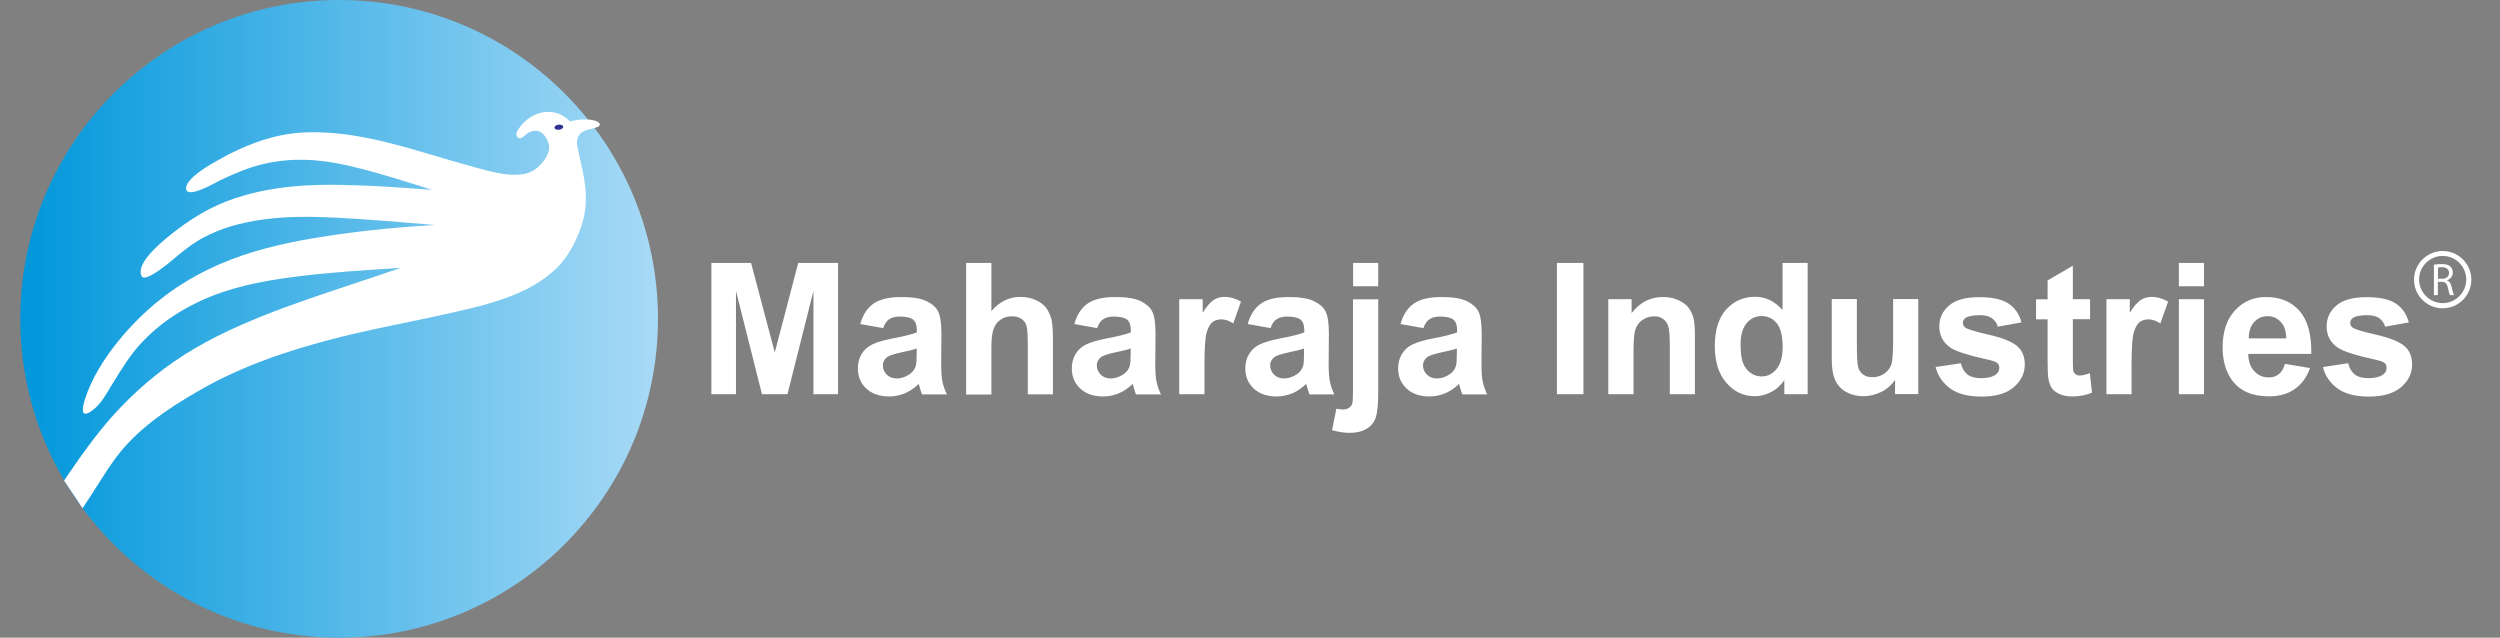
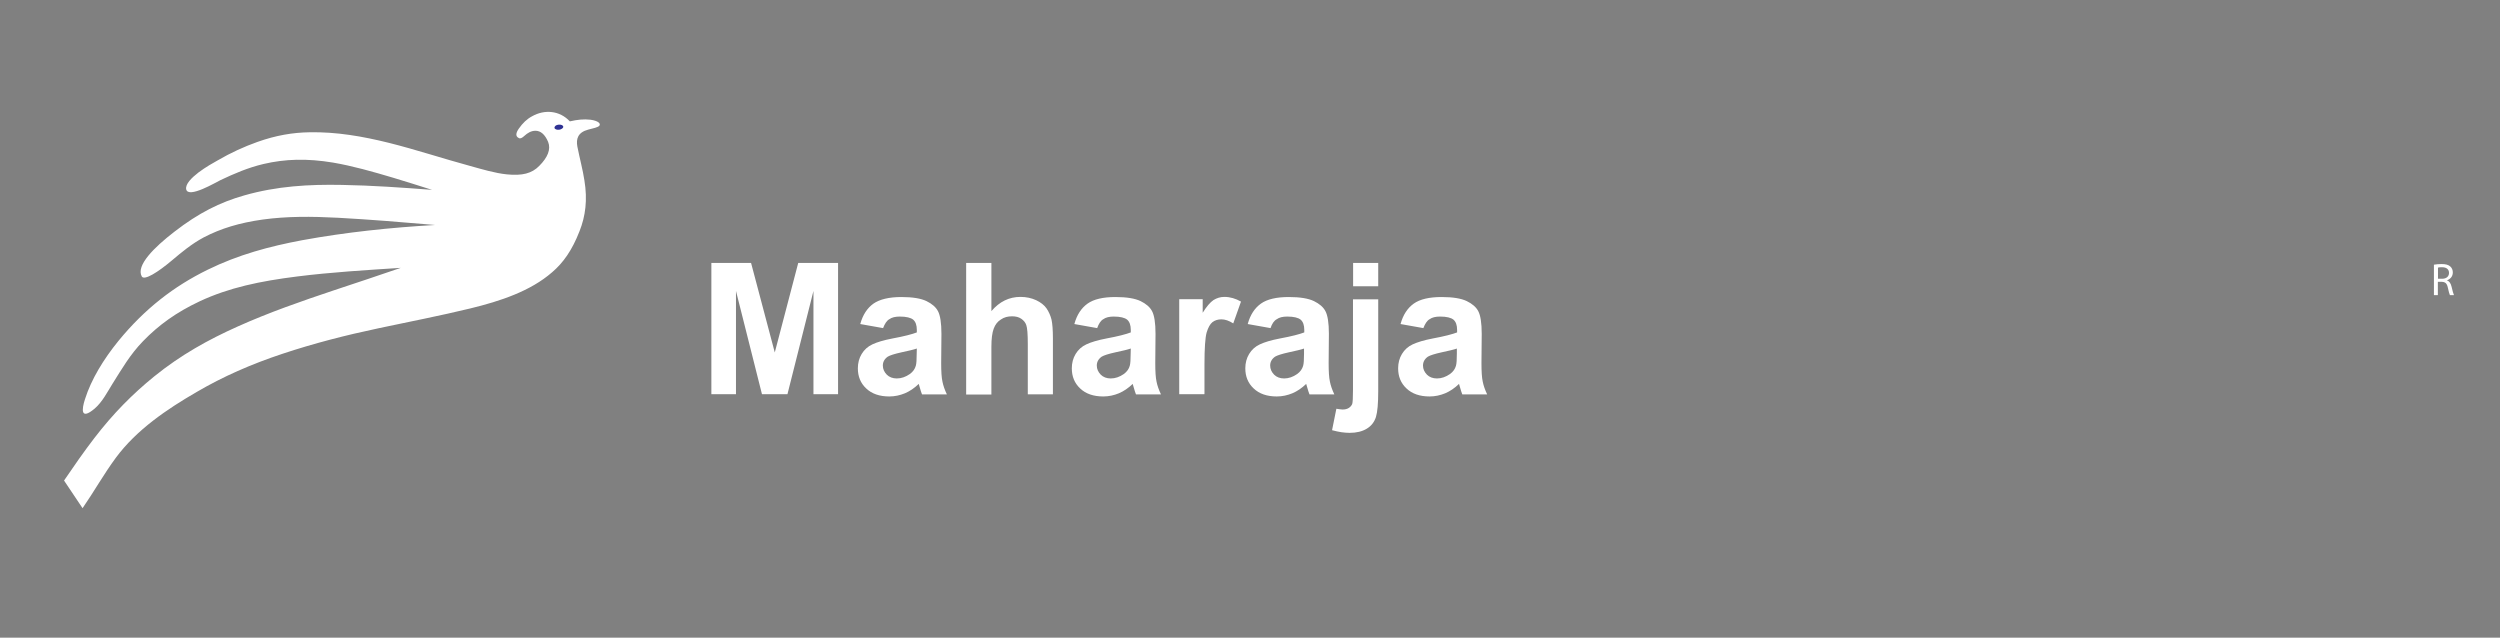
<svg xmlns="http://www.w3.org/2000/svg" version="1.1" id="Layer_1" x="0px" y="0px" viewBox="-22.3 311.5 1971.2 502.8" enable-background="new -22.3 311.5 1971.2 502.8" xml:space="preserve">
  <rect x="-22.3" y="311.5" width="1971.2" height="502.8" fill="#808080" stroke="none" />
  <g>
    <g>
      <linearGradient id="SVGID_1_" gradientUnits="userSpaceOnUse" x1="-2.082365e-003" y1="781.913" x2="469.798" y2="781.913" gradientTransform="matrix(1.07 0 0 -1.07 -6.321 1399.732)">
        <stop offset="0" style="stop-color:#0097DB" />
        <stop offset="1" style="stop-color:#A8DAF6" />
      </linearGradient>
-       <circle fill="url(#SVGID_1_)" cx="245.1" cy="562.9" r="251.4" />
      <path fill="#FFFFFF" d="M427,407.2c6.1-1.4,10.9-1.9,16.3-1.3c6.3,0.9,8.2,3.1,7,4.7c-1,1.3-4.9,2.1-8.8,3.1    c-8.3,2.2-9.6,7.4-8.6,13.2c2,10.1,4.3,18.3,5.6,26.9c2.5,15.2,0.9,28.1-3.9,40.1c-5.8,14.9-12.8,24.8-21.6,32.3    c-17,14.8-40.6,22.7-64.5,28.5s-48.2,10.5-72.2,15.6c-26.5,5.6-51.3,12-75.7,20.1c-25,8.3-47,18-67.7,30.1    c-23.5,13.6-47.5,29.8-63.9,52c-9.5,12.9-17.1,26.5-26.2,39.7l-14.6-21.8c7.9-11.6,15.6-22.7,23.9-33.5    c14.9-19.4,30.1-34.7,47.2-48.6c21-17,42.7-29,65.7-39.3c24.7-11.1,50.3-20,76-28.6c17.6-5.9,35.2-11.6,52.7-17.7    c-27.4,1.8-54.7,3.4-81.7,6.8c-29.4,3.7-53.8,8.8-76.9,19.6c-18.3,8.6-32.3,18.7-44.6,31.4c-10.3,10.6-16.9,22.2-24.1,33.6    c-4,6.4-8,14.4-14.1,19.6c-11.2,9.4-10.2,0.6-7.6-7.4c5-15.8,14.7-31.6,26.4-46c20.9-25.5,43.8-43.1,70.3-56.1    c24.2-11.9,49-18.5,74.6-23.3c34.5-6.3,69.7-10,104.8-12c-25.5-2.2-51.1-4.3-76.6-5.7c-21.2-1.1-40.2-1.2-59.3,1.4    c-18.4,2.6-33,7-46.6,14.1c-9.5,5.1-17.3,11.6-25,18.1c-11,9.3-21.8,16.1-23.8,12.7c-4.8-8.6,9.8-23,25.6-35.2    c19.2-14.9,36.1-23.3,55.1-28.7c25.8-7.4,51.2-8.8,77.1-8.3c23.8,0.4,47.4,2.1,71.1,3.9c-10.1-3.2-20.2-6.4-30.5-9.5    c-16.8-5-32-9.3-47.6-12c-20.5-3.4-37.7-2.9-54.8,1.1c-12.3,2.9-23.1,7.6-33.9,12.7c-3.2,1.5-25.6,14.9-27.1,7.2    c-0.7-4,4.1-8.9,9.7-13.2c5.7-4.3,12.2-7.9,14.9-9.4c10.8-6.3,21-10.9,31.6-14.7c14.7-5.2,27.8-7.4,41.1-7.6    c21.2-0.4,41.8,3.2,62.4,8.3c21.6,5.4,42.6,12.4,64,18.2c10.1,2.8,19.6,5.7,29.2,6.7c12,1.2,19.7-0.7,25.5-6.7    c6.7-6.7,9.3-13.1,7-18.9c-2.5-5.9-5.9-8.8-10-8.8c-3.4,0-6.3,1.8-8.7,4c-1.8,1.7-3.3,2.4-4.3,1.8c-3.2-1.4-2.2-4.5-0.1-7.5    c3-4.3,6.3-7.5,10.4-9.7C407.1,397.6,419,398.6,427,407.2L427,407.2z" />
      <path fill="#2E3192" d="M418.1,409.8c1.9-0.2,3.5,0.4,3.7,1.5c0.2,1.1-1.3,2.2-3.2,2.5c-1.9,0.2-3.5-0.4-3.7-1.5    C414.9,410.9,416.2,410,418.1,409.8L418.1,409.8z" />
      <g>
        <path fill="#FFFFFF" d="M538.6,622.3V518.8h31.3l18.7,70.6l18.5-70.6h31.4v103.5h-19.4v-81.4l-20.5,81.4h-20.1L558,540.9v81.4     H538.6L538.6,622.3z M674,570.2l-18-3.2c2-7.3,5.5-12.6,10.4-16.1c4.9-3.4,12.3-5.2,22-5.2c8.9,0,15.4,1.1,19.8,3.2     c4.3,2.1,7.4,4.7,9.1,8c1.7,3.2,2.7,9.1,2.7,17.8l-0.2,23.1c0,6.5,0.3,11.5,1,14.6c0.6,3.1,1.8,6.5,3.5,10.1h-19.6     c-0.5-1.3-1.2-3.3-1.9-5.9c-0.3-1.2-0.5-1.9-0.7-2.4c-3.4,3.3-7.1,5.8-10.9,7.4c-3.9,1.6-8,2.5-12.3,2.5     c-7.7,0-13.8-2.1-18.2-6.3c-4.5-4.2-6.6-9.5-6.6-15.9c0-4.2,1-8,3-11.3c2-3.3,4.8-5.9,8.5-7.6c3.6-1.7,8.9-3.3,15.7-4.6     c9.2-1.7,15.7-3.4,19.3-4.8v-1.9c0-3.9-1-6.5-2.8-8.1c-1.9-1.6-5.5-2.5-10.7-2.5c-3.5,0-6.3,0.7-8.2,2.1     C676.9,564.3,675.3,566.8,674,570.2L674,570.2z M700.6,586.3c-2.6,0.9-6.5,1.8-12.1,3c-5.5,1.2-9.1,2.4-10.8,3.4     c-2.6,1.8-3.9,4.2-3.9,7s1.1,5.1,3.1,7.2c2,2,4.7,3,7.9,3c3.6,0,7-1.2,10.3-3.5c2.5-1.8,4-4,4.7-6.5c0.5-1.7,0.7-4.9,0.7-9.6     L700.6,586.3L700.6,586.3z M759.4,518.8v38c6.4-7.5,14-11.2,22.9-11.2c4.6,0,8.7,0.9,12.4,2.6c3.6,1.7,6.4,3.9,8.2,6.5     c1.8,2.7,3.1,5.6,3.9,8.8c0.7,3.2,1.1,8.1,1.1,14.9v44h-19.8v-39.6c0-7.8-0.4-12.8-1.2-15c-0.7-2.1-2.1-3.7-4-5     c-1.9-1.3-4.3-1.9-7.2-1.9c-3.3,0-6.2,0.7-8.8,2.5c-2.6,1.6-4.5,4-5.7,7.3c-1.2,3.2-1.8,8-1.8,14.3v37.6h-19.9V518.8H759.4     L759.4,518.8z M842.8,570.2l-18-3.2c2-7.3,5.5-12.6,10.4-16.1s12.3-5.2,22-5.2c8.9,0,15.4,1.1,19.8,3.2c4.3,2.1,7.4,4.7,9.1,8     c1.7,3.2,2.7,9.1,2.7,17.8l-0.2,23.1c0,6.5,0.3,11.5,1,14.6c0.6,3.1,1.8,6.5,3.5,10.1h-19.7c-0.5-1.3-1.2-3.3-1.9-5.9     c-0.3-1.2-0.5-1.9-0.7-2.4c-3.4,3.3-7.1,5.8-10.9,7.4s-8,2.5-12.3,2.5c-7.7,0-13.8-2.1-18.2-6.3c-4.5-4.2-6.6-9.5-6.6-15.9     c0-4.2,1-8,3-11.3c2-3.3,4.8-5.9,8.5-7.6c3.6-1.7,8.9-3.3,15.7-4.6c9.2-1.7,15.7-3.4,19.3-4.8v-1.9c0-3.9-1-6.5-2.8-8.1     c-1.9-1.6-5.5-2.5-10.7-2.5c-3.5,0-6.3,0.7-8.2,2.1C845.6,564.3,844,566.8,842.8,570.2L842.8,570.2z M869.3,586.3     c-2.6,0.9-6.5,1.8-12.1,3c-5.5,1.2-9.1,2.4-10.8,3.4c-2.6,1.8-3.9,4.2-3.9,7s1.1,5.1,3.1,7.2c2,2,4.7,3,7.9,3     c3.6,0,7-1.2,10.3-3.5c2.5-1.8,4-4,4.7-6.5c0.5-1.7,0.7-4.9,0.7-9.6L869.3,586.3L869.3,586.3z M927.3,622.3h-19.8v-74.9H926v10.7     c3.1-5,6-8.3,8.5-10c2.6-1.6,5.4-2.5,8.6-2.5c4.5,0,8.9,1.3,13.1,3.7l-6.1,17.2c-3.3-2.1-6.4-3.2-9.3-3.2c-2.8,0-5.1,0.7-7.1,2.2     c-1.9,1.5-3.4,4.3-4.6,8.2c-1.1,4-1.7,12.4-1.7,25.2v23.2H927.3z M979.5,570.2l-18-3.2c2-7.3,5.5-12.6,10.4-16.1s12.3-5.2,22-5.2     c8.9,0,15.4,1.1,19.8,3.2c4.3,2.1,7.4,4.7,9.1,8c1.7,3.2,2.7,9.1,2.7,17.8l-0.2,23.1c0,6.5,0.3,11.5,1,14.6     c0.6,3.1,1.8,6.5,3.5,10.1h-19.6c-0.5-1.3-1.2-3.3-1.9-5.9c-0.3-1.2-0.5-1.9-0.7-2.4c-3.4,3.3-7.1,5.8-10.9,7.4     c-3.9,1.6-8,2.5-12.3,2.5c-7.7,0-13.8-2.1-18.2-6.3c-4.5-4.2-6.6-9.5-6.6-15.9c0-4.2,1-8,3-11.3c2-3.3,4.8-5.9,8.5-7.6     c3.6-1.7,8.9-3.3,15.7-4.6c9.2-1.7,15.7-3.4,19.3-4.8v-1.9c0-3.9-1-6.5-2.8-8.1c-1.9-1.6-5.5-2.5-10.7-2.5     c-3.5,0-6.3,0.7-8.2,2.1C982.3,564.3,980.6,566.8,979.5,570.2L979.5,570.2z M1006,586.3c-2.6,0.9-6.5,1.8-12.1,3     c-5.5,1.2-9.1,2.4-10.8,3.4c-2.6,1.8-3.9,4.2-3.9,7s1.1,5.1,3.1,7.2c2,2,4.7,3,7.9,3c3.6,0,7-1.2,10.3-3.5c2.5-1.8,4-4,4.7-6.5     c0.5-1.7,0.7-4.9,0.7-9.6V586.3L1006,586.3z M1044.6,537.2v-18.4h19.8v18.4H1044.6L1044.6,537.2z M1064.4,547.4v72.7     c0,9.5-0.6,16.3-1.8,20.2c-1.3,4-3.6,7-7.2,9.2s-8.1,3.3-13.6,3.3c-1.9,0-4.2-0.2-6.4-0.5s-4.7-0.9-7.4-1.6l3.4-16.9     c1,0.2,1.8,0.3,2.7,0.4c0.9,0.1,1.6,0.2,2.2,0.2c2,0,3.6-0.4,5-1.3c1.3-0.9,2.1-1.9,2.6-3.1c0.4-1.2,0.6-4.9,0.6-11v-71.5h19.8     V547.4z M1100,570.2l-18-3.2c2-7.3,5.5-12.6,10.4-16.1s12.3-5.2,22-5.2c8.9,0,15.4,1.1,19.8,3.2c4.3,2.1,7.4,4.7,9.1,8     c1.7,3.2,2.7,9.1,2.7,17.8l-0.2,23.1c0,6.5,0.3,11.5,1,14.6c0.6,3.1,1.8,6.5,3.5,10.1h-19.6c-0.5-1.3-1.2-3.3-1.9-5.9     c-0.3-1.2-0.5-1.9-0.7-2.4c-3.4,3.3-7.1,5.8-10.9,7.4c-3.9,1.6-8,2.5-12.3,2.5c-7.7,0-13.8-2.1-18.2-6.3     c-4.5-4.2-6.6-9.5-6.6-15.9c0-4.2,1-8,3-11.3c2-3.3,4.8-5.9,8.5-7.6s8.9-3.3,15.7-4.6c9.2-1.7,15.7-3.4,19.3-4.8v-1.9     c0-3.9-1-6.5-2.8-8.1c-1.9-1.6-5.5-2.5-10.7-2.5c-3.5,0-6.3,0.7-8.2,2.1C1102.9,564.3,1101.3,566.8,1100,570.2L1100,570.2z      M1126.5,586.3c-2.6,0.9-6.5,1.8-12.1,3c-5.5,1.2-9.1,2.4-10.8,3.4c-2.6,1.8-3.9,4.2-3.9,7s1.1,5.1,3.1,7.2c2,2,4.7,3,7.9,3     c3.6,0,7-1.2,10.3-3.5c2.5-1.8,4-4,4.7-6.5c0.5-1.7,0.7-4.9,0.7-9.6V586.3L1126.5,586.3z" />
-         <path fill="#FFFFFF" d="M1205.3,622.3V518.8h20.9v103.5H1205.3L1205.3,622.3z M1314.1,622.3h-19.8v-38.2c0-8.1-0.4-13.4-1.3-15.7     c-0.9-2.4-2.2-4.2-4.2-5.6c-1.9-1.3-4.2-1.9-6.8-1.9c-3.4,0-6.5,1-9.2,2.8c-2.7,1.9-4.6,4.4-5.6,7.5c-1,3.1-1.5,8.9-1.5,17.2     v33.9h-19.9v-74.9h18.4v11c6.5-8.5,14.8-12.7,24.7-12.7c4.4,0,8.3,0.7,12,2.4c3.6,1.6,6.3,3.6,8.2,6c1.8,2.5,3.1,5.2,3.9,8.3     c0.7,3.1,1.1,7.5,1.1,13.3L1314.1,622.3L1314.1,622.3z M1403,622.3h-18.4v-11c-3.1,4.3-6.6,7.5-10.8,9.5     c-4.2,2.1-8.3,3.1-12.6,3.1c-8.7,0-15.9-3.4-22.2-10.4c-6.1-7-9.2-16.6-9.2-29c0-12.7,3-22.4,9-29s13.6-10,22.7-10     c8.3,0,15.6,3.5,21.7,10.5v-37.2h19.8L1403,622.3L1403,622.3z M1350.1,583.2c0,8,1.1,13.8,3.3,17.3c3.2,5.1,7.7,7.8,13.4,7.8     c4.6,0,8.5-1.9,11.7-5.9c3.2-3.9,4.8-9.7,4.8-17.4c0-8.6-1.6-14.8-4.6-18.6c-3.1-3.7-7.1-5.7-12-5.7c-4.7,0-8.7,1.9-11.8,5.6     C1351.7,570.2,1350.1,575.7,1350.1,583.2L1350.1,583.2z M1471.9,622.3v-11.2c-2.8,4-6.3,7.2-10.8,9.4c-4.5,2.2-9.2,3.4-14.1,3.4     c-5,0-9.5-1.1-13.6-3.3c-4-2.2-6.8-5.4-8.7-9.3c-1.8-4-2.7-9.5-2.7-16.6v-47.4h19.8v34.5c0,10.6,0.3,17,1.1,19.4     c0.7,2.4,2,4.3,4,5.7c1.9,1.4,4.4,2,7.4,2c3.4,0,6.4-1,9.1-2.8c2.7-1.9,4.5-4.2,5.5-7c1-2.8,1.5-9.5,1.5-20.2v-31.6h19.8v74.9     h-18.2V622.3z M1503.9,600.9l19.9-3c0.9,3.9,2.6,6.7,5.1,8.8c2.6,2,6.2,3,10.9,3c5.1,0,9-1,11.6-2.9c1.7-1.3,2.7-3.1,2.7-5.2     c0-1.5-0.4-2.8-1.4-3.7c-1-1-3.2-1.8-6.6-2.6c-15.9-3.5-26.1-6.7-30.4-9.6c-5.9-4.1-8.9-9.7-8.9-16.9c0-6.5,2.6-12,7.7-16.4     c5.1-4.4,13.1-6.6,23.9-6.6c10.3,0,17.9,1.7,22.9,5c5,3.3,8.5,8.2,10.3,14.9l-18.7,3.4c-0.7-2.9-2.4-5.1-4.6-6.7     s-5.5-2.4-9.5-2.4c-5.2,0-9,0.7-11.2,2.1c-1.5,1.1-2.2,2.4-2.2,4.1c0,1.4,0.6,2.6,1.9,3.6c1.8,1.3,7.9,3.2,18.5,5.6     c10.6,2.4,18,5.4,22.2,8.8c4.2,3.5,6.2,8.5,6.2,14.8c0,6.8-2.9,12.8-8.7,17.8s-14.2,7.4-25.5,7.4c-10.2,0-18.3-2-24.3-6.2     C1509.6,613.6,1505.7,608.1,1503.9,600.9L1503.9,600.9z M1625.7,547.4v15.8h-13.6v30.2c0,6.1,0.1,9.6,0.4,10.7     c0.2,1,0.9,1.8,1.7,2.5c1,0.6,2,1,3.3,1c1.8,0,4.5-0.6,8-1.9l1.7,15.4c-4.6,1.9-9.8,3-15.7,3c-3.5,0-6.7-0.6-9.6-1.8     c-2.9-1.2-4.9-2.8-6.3-4.7s-2.2-4.5-2.8-7.7c-0.4-2.2-0.6-7-0.6-14v-32.6h-9.1v-15.8h9.1v-14.9l19.9-11.6v26.4h13.6V547.4z      M1658.4,622.3h-19.8v-74.9h18.4v10.7c3.1-5,6-8.3,8.5-10c2.6-1.6,5.4-2.5,8.6-2.5c4.5,0,8.9,1.3,13.1,3.7l-6.1,17.2     c-3.3-2.1-6.4-3.2-9.3-3.2c-2.8,0-5.1,0.7-7.1,2.2c-1.9,1.5-3.4,4.3-4.6,8.2c-1.1,4-1.7,12.4-1.7,25.2v23.2H1658.4z      M1695.7,537.2v-18.4h19.8v18.4H1695.7L1695.7,537.2z M1695.7,622.3v-74.9h19.8v74.9H1695.7L1695.7,622.3z M1779.3,598.4     l19.8,3.3c-2.6,7.3-6.5,12.7-12.1,16.6c-5.5,3.9-12.3,5.7-20.5,5.7c-13.1,0-22.7-4.3-28.9-12.7c-4.9-6.8-7.4-15.4-7.4-25.8     c0-12.4,3.2-22.2,9.7-29.2c6.5-7.1,14.7-10.6,24.6-10.6c11.1,0,19.9,3.6,26.4,11c6.4,7.4,9.5,18.6,9.2,33.8h-49.7     c0.1,5.9,1.7,10.5,4.8,13.7c3.1,3.3,6.8,4.9,11.5,4.9c3.1,0,5.7-0.9,7.8-2.6C1776.6,605,1778.2,602.2,1779.3,598.4L1779.3,598.4z      M1780.4,578.4c-0.1-5.8-1.6-10.2-4.4-13.1c-2.8-3-6.3-4.5-10.3-4.5c-4.4,0-7.9,1.6-10.7,4.7s-4.2,7.4-4.2,12.8H1780.4     L1780.4,578.4z M1809.3,600.9l19.9-3c0.9,3.9,2.6,6.7,5.1,8.8c2.6,2,6.2,3,10.9,3c5.1,0,9-1,11.6-2.9c1.7-1.3,2.7-3.1,2.7-5.2     c0-1.5-0.4-2.8-1.4-3.7c-1-1-3.2-1.8-6.6-2.6c-15.9-3.5-26.1-6.7-30.4-9.6c-5.9-4.1-8.9-9.7-8.9-16.9c0-6.5,2.6-12,7.7-16.4     c5.1-4.4,13.1-6.6,23.9-6.6c10.3,0,17.9,1.7,22.9,5c5,3.3,8.5,8.2,10.3,14.9l-18.7,3.4c-0.7-2.9-2.4-5.1-4.6-6.7     s-5.5-2.4-9.5-2.4c-5.2,0-9,0.7-11.2,2.1c-1.5,1.1-2.2,2.4-2.2,4.1c0,1.4,0.6,2.6,1.9,3.6c1.8,1.3,7.9,3.2,18.5,5.6     c10.6,2.4,18,5.4,22.2,8.8c4.2,3.5,6.2,8.5,6.2,14.8c0,6.8-2.9,12.8-8.7,17.8c-5.8,4.9-14.2,7.4-25.5,7.4     c-10.2,0-18.3-2-24.3-6.2C1815,613.6,1811.1,608.1,1809.3,600.9L1809.3,600.9z" />
      </g>
    </g>
-     <path fill="#FFFFFF" d="M1903.7,554.6c-12.5,0-22.6-10.2-22.6-22.6s10.2-22.6,22.6-22.6s22.6,10.2,22.6,22.6   S1916.2,554.6,1903.7,554.6z M1903.7,513.3c-10.3,0-18.6,8.4-18.6,18.6s8.4,18.6,18.6,18.6s18.6-8.4,18.6-18.6   S1914,513.3,1903.7,513.3z" />
    <g>
      <path fill="#FFFFFF" d="M1896.8,520.2c1.6-0.3,3.9-0.5,6-0.5c3.4,0,5.5,0.6,7,2c1.2,1.1,1.9,2.7,1.9,4.6c0,3.2-2,5.3-4.6,6.2v0.1    c1.9,0.6,3,2.4,3.6,4.9c0.8,3.4,1.4,5.7,1.9,6.7h-3.2c-0.4-0.7-0.9-2.8-1.6-5.8c-0.7-3.4-2-4.6-4.9-4.7h-3v10.5h-3.1V520.2z     M1900,531.3h3.2c3.4,0,5.5-1.8,5.5-4.6c0-3.1-2.3-4.5-5.6-4.5c-1.5,0-2.6,0.1-3.1,0.3V531.3z" />
    </g>
  </g>
</svg>